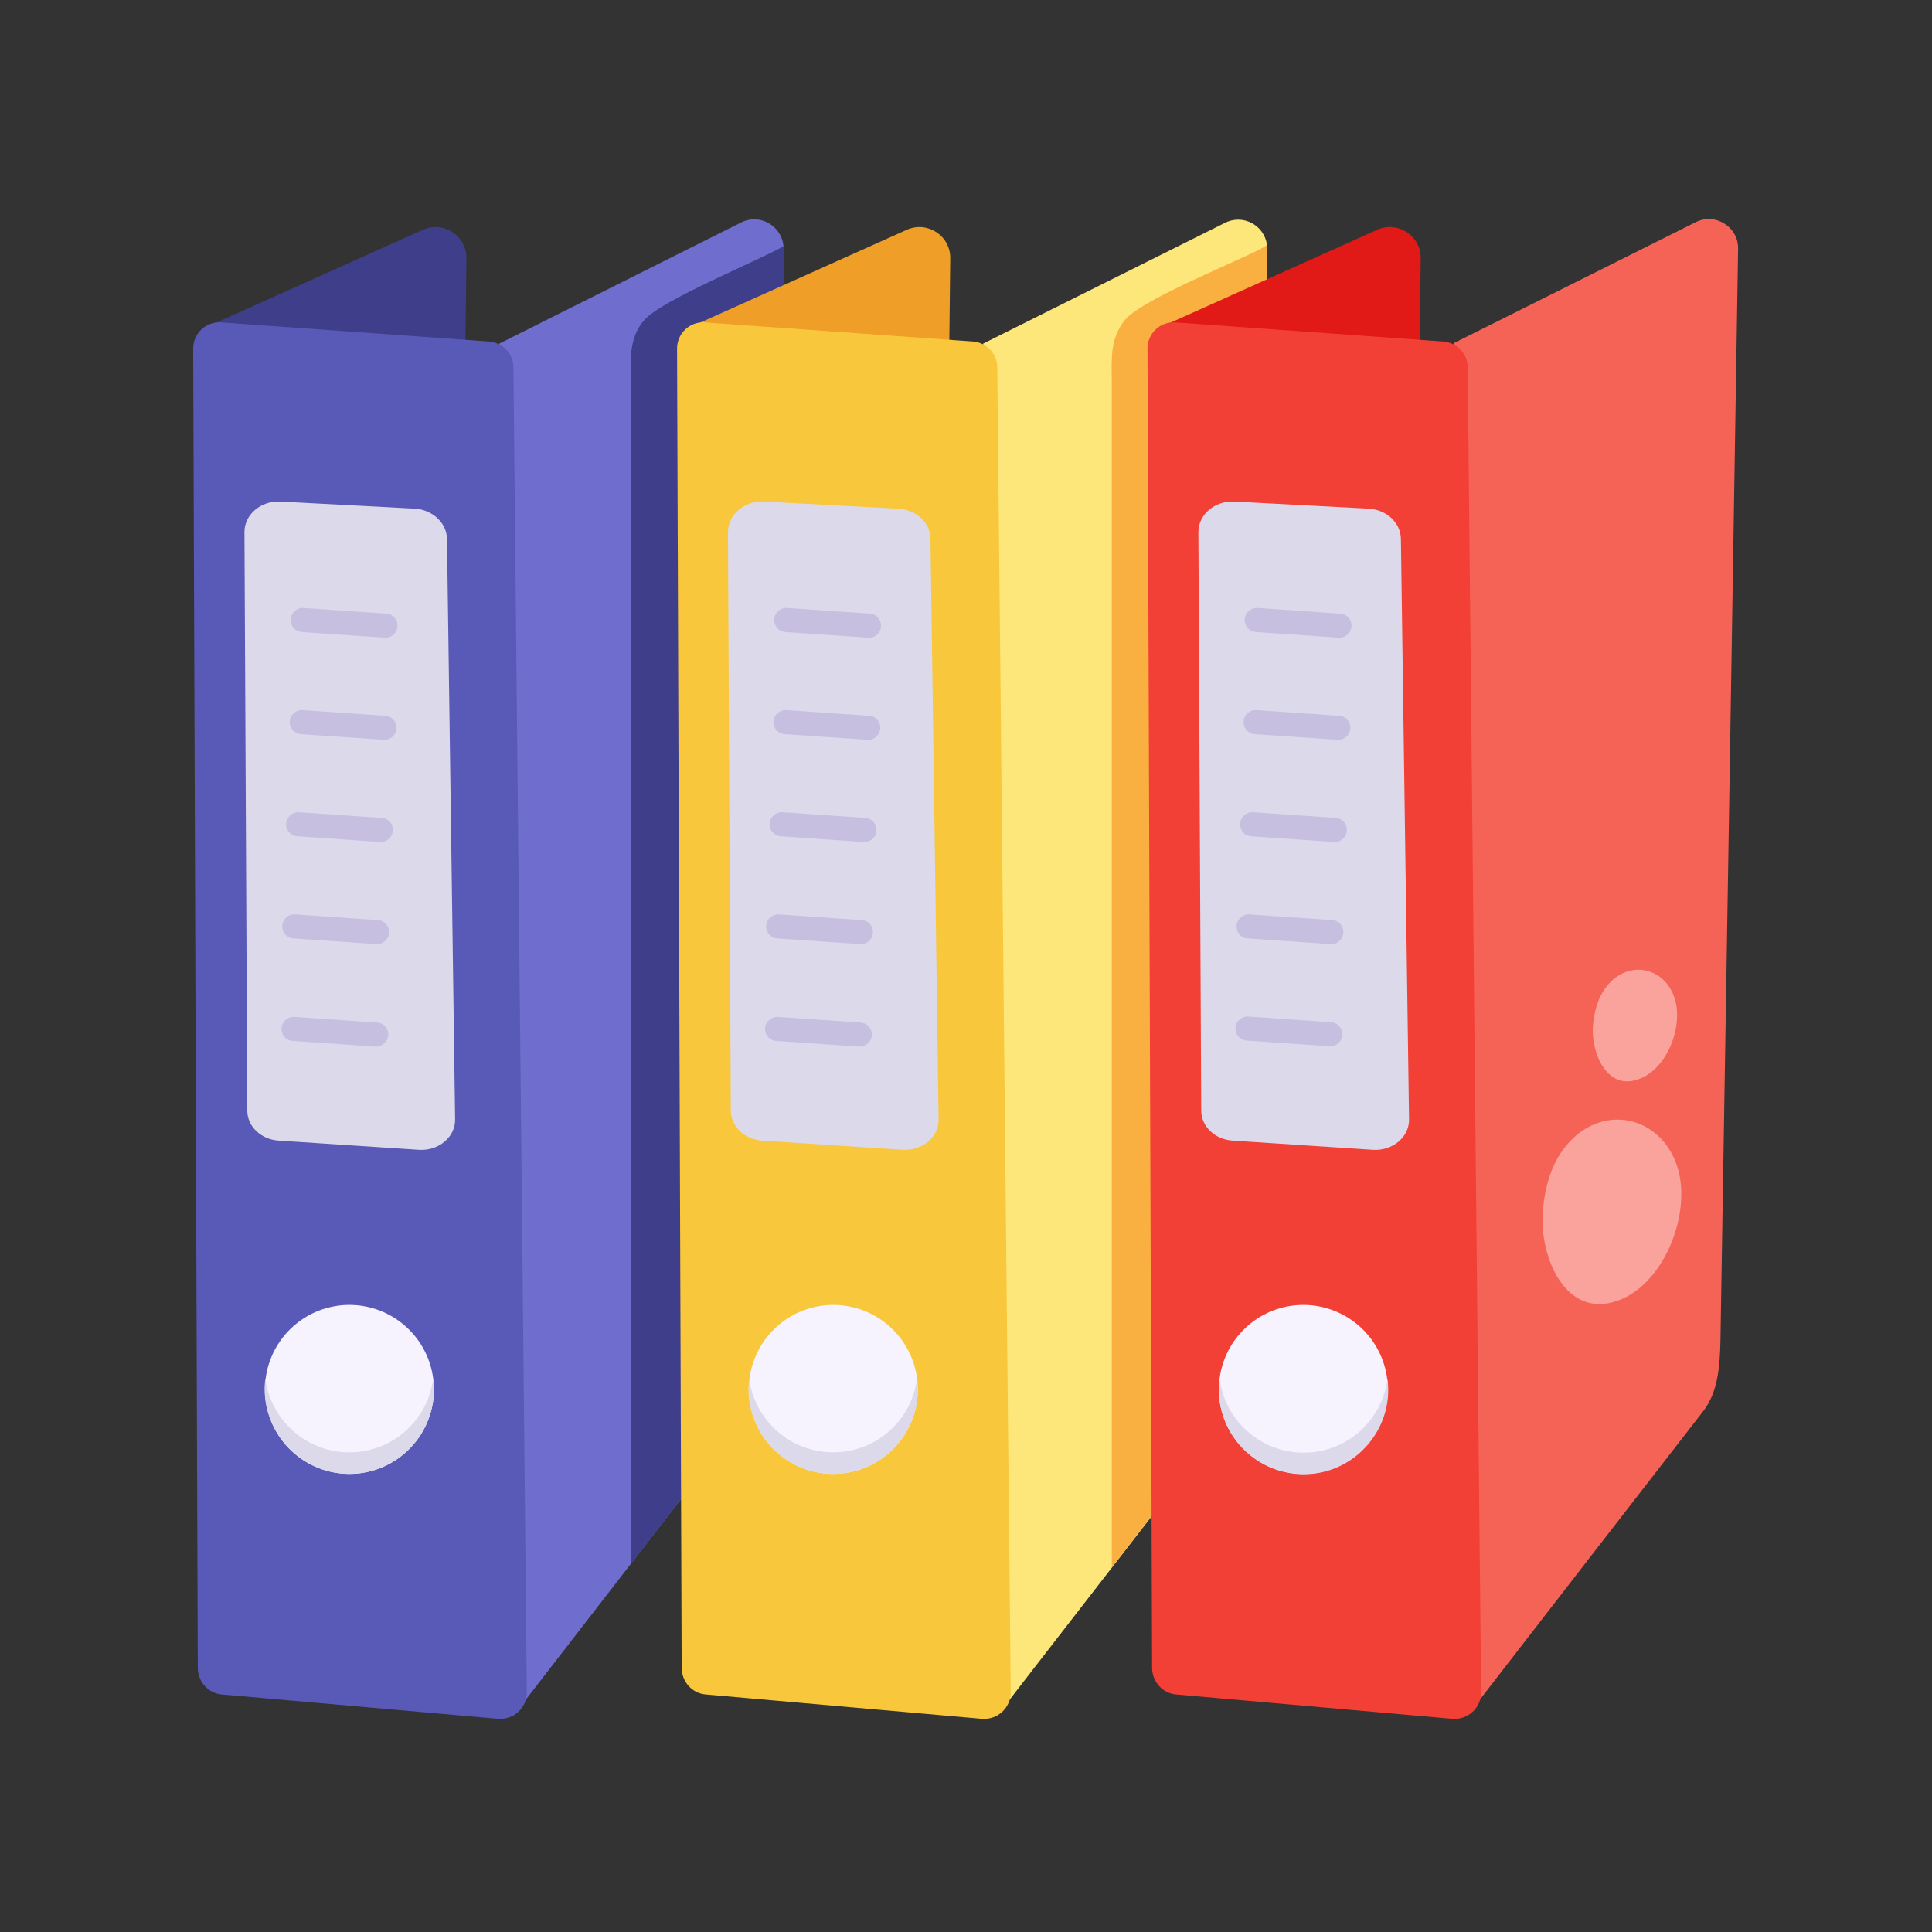
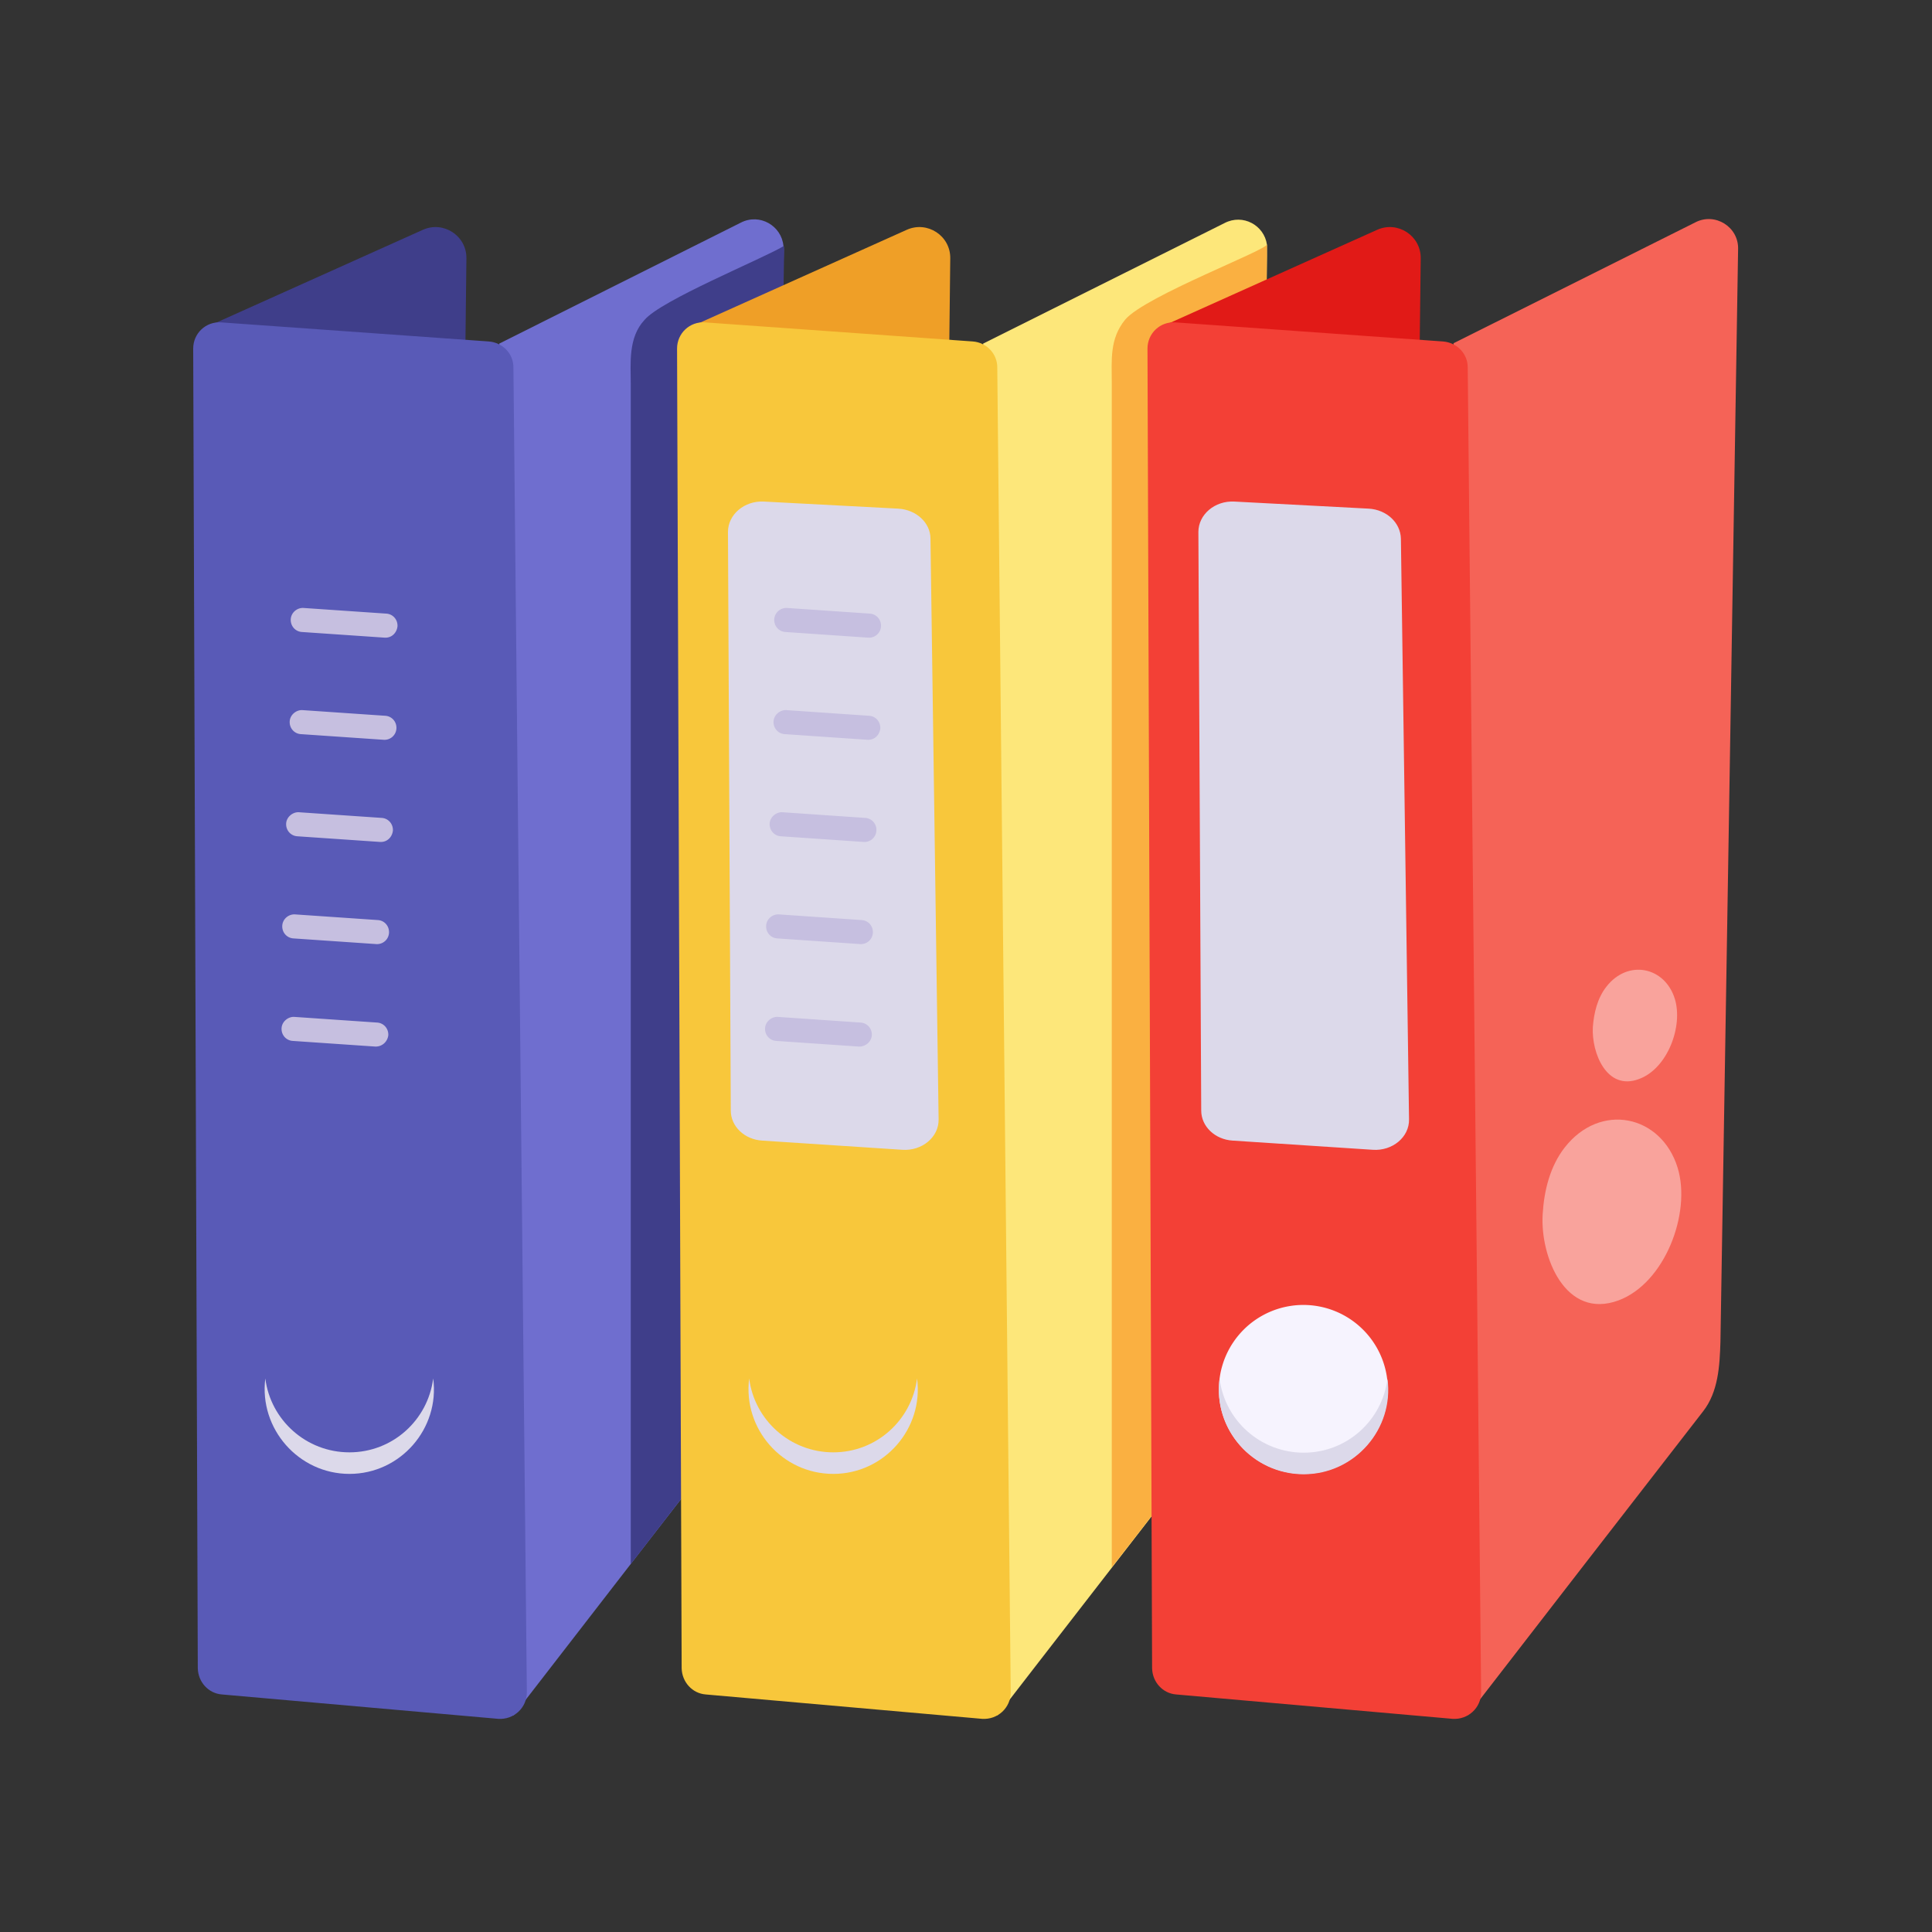
<svg xmlns="http://www.w3.org/2000/svg" width="500" height="500">
  <rect width="100%" height="100%" fill="#333333" stroke="none" />
  <svg width="500" height="500" viewBox="0 0 375 375">
    <defs>
      <clipPath id="SvgjsClipPath1027">
        <path d="M37.5 62H103v272H37.5Zm0 0" />
      </clipPath>
      <clipPath id="SvgjsClipPath1026">
        <path d="M282 42h55.5v291H282Zm0 0" />
      </clipPath>
    </defs>
    <g id="SvgjsG1025">
      <path d="m96.91 66.691 2.742 266.317c.344-.48 45.075-58.246 45.692-59 2.949-3.774 3.293-8.711 3.363-13.445 1.098-71.485 2.398-145.028 3.43-212.122 0-.207 0-.48-.07-.683-.344-3.91-4.598-6.45-8.301-4.531Zm0 0" style="stroke:none;fill-rule:nonzero;fill:#6f6ecf;fill-opacity:1" />
      <path d="M40.242 63.398 82.09 44.602c3.98-1.786 8.508 1.164 8.441 5.554l-.207 17.77c-4.941 4.32-39.86 12.758-49.738-1.235-.684-.894-1.164-2.675-.344-3.293m0 0" style="stroke:none;fill-rule:nonzero;fill:#3f3e8a;fill-opacity:1" />
      <g clip-path="url(#0abb0fee9e)">
        <path d="m99.652 71.285 2.61 257.195c0 3.016-2.54 5.348-5.559 5.145l-53.644-4.734c-2.61-.207-4.598-2.403-4.668-5.079L37.5 67.652c0-2.953 2.469-5.285 5.418-5.078l51.934 3.703c2.746.207 4.8 2.403 4.8 5.008m0 0" style="stroke:none;fill-rule:nonzero;fill:#595ab7;fill-opacity:1" />
      </g>
-       <path d="M51.426 269.688q0 .803.078 1.605.081.802.238 1.594a16.5 16.5 0 0 0 .934 3.074q.305.744.687 1.453a16 16 0 0 0 1.785 2.672c.34.418.7.812 1.082 1.195a16.5 16.5 0 0 0 2.484 2.04c.446.296.907.574 1.38.824q.709.38 1.453.69a18 18 0 0 0 1.516.54c.515.156 1.035.29 1.562.39a17 17 0 0 0 1.59.239q.801.077 1.61.078.802 0 1.605-.078a16.6 16.6 0 0 0 3.152-.629 17 17 0 0 0 1.516-.54q.744-.31 1.453-.69a16 16 0 0 0 2.672-1.786c.418-.34.812-.699 1.195-1.078a17.3 17.3 0 0 0 2.04-2.484c.296-.45.573-.906.823-1.383q.382-.71.688-1.453.309-.743.543-1.516a16.5 16.5 0 0 0 .629-3.152q.076-.802.078-1.606-.001-.808-.078-1.609a17 17 0 0 0-.63-3.152 16.3 16.3 0 0 0-1.23-2.969 16 16 0 0 0-1.785-2.672 16.4 16.4 0 0 0-2.273-2.273q-.62-.51-1.293-.957-.67-.45-1.38-.828a15 15 0 0 0-1.452-.688q-.743-.31-1.516-.543a16.6 16.6 0 0 0-3.152-.629q-.802-.077-1.606-.078-.807 0-1.61.078a17 17 0 0 0-3.151.63 16.3 16.3 0 0 0-2.97 1.23q-.71.378-1.378.828-.674.446-1.293.957-.625.509-1.192 1.082-.572.57-1.082 1.191-.51.62-.957 1.293-.449.668-.828 1.379-.382.71-.687 1.453a16.3 16.3 0 0 0-.934 3.078 17 17 0 0 0-.238 1.59q-.077.801-.078 1.61m0 0" style="stroke:none;fill-rule:nonzero;fill:#f6f3fe;fill-opacity:1" />
-       <path d="m86.758 104.559 1.578 112.714c.066 3.43-3.227 6.176-7.066 5.899l-27.168-1.781c-3.43-.207-6.106-2.746-6.106-5.832l-.547-112.305c0-3.36 3.153-6.106 6.996-5.899l26.07 1.372c3.43.207 6.172 2.746 6.243 5.832m0 0" style="stroke:none;fill-rule:nonzero;fill:#dcd9ea;fill-opacity:1" />
      <path d="M77.152 121.574c.07-1.304-.89-2.402-2.195-2.472l-16.055-1.098c-1.234-.067-2.398.894-2.468 2.195-.067 1.305.894 2.403 2.195 2.473l16.055 1.098c1.37.066 2.332-.961 2.468-2.196m-.207 19.824c.07-1.304-.89-2.402-2.195-2.468l-16.05-1.098c-1.169-.07-2.403.89-2.47 2.195-.07 1.305.891 2.403 2.192 2.47l16.055 1.097a2.32 2.32 0 0 0 2.468-2.196m-.683 19.829c.066-1.305-.895-2.403-2.196-2.473l-16.054-1.098c-1.164-.066-2.403.895-2.469 2.196-.07 1.304.89 2.402 2.195 2.472l16.051 1.098c1.375.066 2.336-.961 2.473-2.195m-.754 19.823c.066-1.304-.895-2.402-2.195-2.468l-16.055-1.098c-1.235-.07-2.403.891-2.469 2.196-.07 1.304.89 2.402 2.195 2.468l16.051 1.098a2.323 2.323 0 0 0 2.473-2.195m-.141 19.894c.07-1.3-.89-2.398-2.195-2.468l-16.05-1.098c-1.169-.07-2.403.89-2.47 2.195-.07 1.305.891 2.403 2.196 2.469l16.05 1.098c1.372 0 2.332-1.028 2.47-2.196m0 0" style="stroke:none;fill-rule:nonzero;fill:#c6bfe0;fill-opacity:1" />
      <path d="M67.824 286.082c9.946 0 17.559-8.848 16.258-18.523-1.031 8.097-7.89 14.34-16.258 14.34-8.37 0-15.3-6.243-16.328-14.34-1.234 9.742 6.45 18.523 16.328 18.523m0 0" style="stroke:none;fill-rule:nonzero;fill:#dcd9ea;fill-opacity:1" />
      <path d="M122.43 74.512v229.062c4.46-5.762 22.363-28.949 22.984-29.566 2.95-3.774 3.293-8.711 3.36-13.445 1.097-71.485 2.402-145.028 3.43-212.122 0-.207 0-.48-.067-.683-4.39 2.605-23.809 10.496-27.032 14.336-3.222 3.43-2.675 8.508-2.675 12.418m0 0" style="stroke:none;fill-rule:nonzero;fill:#3f3e8a;fill-opacity:1" />
      <path d="m190.828 66.691 2.742 266.317c.278-.414 45.348-58.52 45.692-59 2.949-3.774 3.293-8.711 3.36-13.445.55-35.196 3.5-212.395 3.292-213.083-.547-3.773-4.664-6.035-8.23-4.183Zm0 0" style="stroke:none;fill-rule:nonzero;fill:#fde77a;fill-opacity:1" />
      <path d="m134.16 63.398 41.848-18.796c3.98-1.786 8.508 1.164 8.437 5.554l-.203 17.77c-16.535 14.336-59.547 2.676-50.082-4.528m0 0" style="stroke:none;fill-rule:nonzero;fill:#ef9f27;fill-opacity:1" />
      <path d="m193.57 71.285 2.61 257.195c0 3.016-2.54 5.348-5.559 5.145l-53.648-4.734c-2.606-.207-4.594-2.403-4.664-5.079l-.891-256.16c0-2.953 2.469-5.285 5.418-5.078l52 3.703c2.676.207 4.734 2.403 4.734 5.008m0 0" style="stroke:none;fill-rule:nonzero;fill:#f8c73b;fill-opacity:1" />
-       <path d="M145.344 269.688q0 .803.078 1.605.082.802.238 1.594c.102.523.235 1.047.39 1.558q.236.773.54 1.516.31.744.691 1.453c.25.477.528.934.824 1.383a17.3 17.3 0 0 0 2.04 2.484 17.3 17.3 0 0 0 2.484 2.04c.45.296.906.574 1.383.824q.708.38 1.453.69.743.306 1.515.54a17 17 0 0 0 3.152.629q.804.077 1.606.078.809 0 1.61-.078a16.8 16.8 0 0 0 4.668-1.168q.744-.311 1.453-.691a16 16 0 0 0 2.672-1.786 16.4 16.4 0 0 0 3.23-3.562c.3-.45.574-.906.828-1.383q.382-.71.688-1.453.309-.743.543-1.516a16.5 16.5 0 0 0 .629-3.152q.076-.802.078-1.606-.001-.808-.078-1.609a17 17 0 0 0-.63-3.152 16.3 16.3 0 0 0-1.23-2.969 16 16 0 0 0-.828-1.379q-.446-.673-.957-1.293-.51-.622-1.082-1.191a16 16 0 0 0-1.191-1.082q-.62-.51-1.293-.957-.67-.45-1.38-.828a16.3 16.3 0 0 0-4.531-1.621 17 17 0 0 0-1.59-.239q-.801-.077-1.609-.078-.802 0-1.605.078-.803.082-1.594.238a16.5 16.5 0 0 0-3.074.934q-.744.306-1.453.688a16 16 0 0 0-2.672 1.785 16.4 16.4 0 0 0-2.273 2.273q-.51.62-.962 1.293c-.296.445-.574.906-.824 1.379q-.38.71-.691 1.453a18 18 0 0 0-.54 1.516 17 17 0 0 0-.629 3.152q-.076.801-.077 1.61m0 0" style="stroke:none;fill-rule:nonzero;fill:#f6f3fe;fill-opacity:1" />
      <path d="m180.605 104.559 1.579 112.714c.066 3.43-3.227 6.176-7.067 5.899l-27.168-1.781c-3.43-.207-6.105-2.746-6.105-5.832l-.547-112.305c0-3.36 3.156-6.106 6.996-5.899l26.07 1.372c3.496.207 6.242 2.746 6.242 5.832m0 0" style="stroke:none;fill-rule:nonzero;fill:#dcd9ea;fill-opacity:1" />
      <path d="M171 121.574c.07-1.304-.89-2.402-2.195-2.472l-16.051-1.098c-1.234-.067-2.402.894-2.473 2.195-.066 1.305.895 2.403 2.196 2.473l16.054 1.098a2.32 2.32 0 0 0 2.469-2.196m-.137 19.824c.07-1.304-.89-2.402-2.195-2.468l-16.05-1.098c-1.169-.07-2.403.89-2.473 2.195-.067 1.305.894 2.403 2.195 2.47l16.055 1.097c1.37.07 2.332-.961 2.468-2.196m-.753 19.829c.07-1.305-.891-2.403-2.196-2.473l-16.055-1.098c-1.164-.066-2.398.895-2.468 2.196-.067 1.304.89 2.402 2.195 2.472l16.055 1.098a2.325 2.325 0 0 0 2.468-2.195m-.687 19.823c.07-1.304-.89-2.402-2.195-2.468l-16.051-1.098c-1.235-.07-2.403.891-2.469 2.196-.07 1.304.89 2.402 2.195 2.468l16.051 1.098a2.32 2.32 0 0 0 2.469-2.195m-.203 19.894c.066-1.3-.895-2.398-2.196-2.468l-16.054-1.098c-1.168-.07-2.403.89-2.469 2.195-.07 1.305.89 2.403 2.195 2.469l16.051 1.098c1.375 0 2.402-1.028 2.473-2.196m0 0" style="stroke:none;fill-rule:nonzero;fill:#c6bfe0;fill-opacity:1" />
      <path d="M161.738 286.082c9.95 0 17.563-8.848 16.262-18.523-1.031 8.097-7.89 14.34-16.262 14.34-8.367 0-15.297-6.243-16.324-14.34-1.238 9.742 6.379 18.523 16.324 18.523m0 0" style="stroke:none;fill-rule:nonzero;fill:#dcd9ea;fill-opacity:1" />
      <path d="M215.797 74.441v229.75c2.195-2.742 22.57-29.152 23.465-30.25 2.949-3.773 3.293-8.714 3.36-13.449.55-35.191 3.5-212.394 3.292-213.078.277 1.027-23.598 10.016-27.508 14.613-3.086 3.77-2.61 7.887-2.61 12.414m0 0" style="stroke:none;fill-rule:nonzero;fill:#fab041;fill-opacity:1" />
      <g clip-path="url(#25ce37817f)">
        <path d="m282.137 66.621 2.746 266.317c.344-.481 44.863-57.97 45.687-58.997 2.95-3.773 3.227-8.851 3.364-13.449 0-.137 3.293-201.828 3.43-212.117.136-4.324-4.462-7.203-8.301-5.215Zm0 0" style="stroke:none;fill-rule:nonzero;fill:#f56357;fill-opacity:1" />
      </g>
      <path d="m225.473 63.398 41.847-18.796c3.977-1.786 8.504 1.164 8.438 5.554l-.207 17.77c-11.594 9.945-62.223 4.664-50.078-4.528m0 0" style="stroke:none;fill-rule:nonzero;fill:#e11a17;fill-opacity:1" />
      <path d="m284.883 71.285 2.605 257.195c0 3.016-2.539 5.348-5.554 5.145l-53.649-4.734c-2.61-.207-4.597-2.403-4.664-5.079l-.894-256.16c0-2.953 2.468-5.285 5.421-5.078l51.93 3.703c2.746.207 4.805 2.403 4.805 5.008m0 0" style="stroke:none;fill-rule:nonzero;fill:#f34036;fill-opacity:1" />
      <path d="M236.586 269.688q0 .803.078 1.605.083.802.234 1.594c.106.523.239 1.047.395 1.558a16 16 0 0 0 1.227 2.97 16.3 16.3 0 0 0 1.788 2.671c.34.418.7.812 1.079 1.195q.57.57 1.191 1.078.626.51 1.293.961c.45.297.906.575 1.383.825q.71.38 1.453.69.743.306 1.516.54a17 17 0 0 0 3.152.629q.803.077 1.605.078.809 0 1.61-.078a17 17 0 0 0 3.152-.629 16 16 0 0 0 2.969-1.23 16 16 0 0 0 2.672-1.786 16.4 16.4 0 0 0 3.23-3.562c.301-.45.575-.906.828-1.383q.382-.71.688-1.453.31-.743.543-1.516c.156-.511.285-1.035.39-1.558q.159-.792.235-1.594a15.8 15.8 0 0 0 0-3.215 16 16 0 0 0-.235-1.59 16.3 16.3 0 0 0-1.621-4.531 16 16 0 0 0-.828-1.379q-.446-.673-.957-1.293a16 16 0 0 0-1.082-1.191 16.3 16.3 0 0 0-2.484-2.04q-.668-.449-1.38-.827a15 15 0 0 0-1.456-.688 16.2 16.2 0 0 0-3.074-.934 17 17 0 0 0-1.59-.238q-.801-.077-1.61-.078-.802 0-1.605.078-.802.082-1.594.238a16.5 16.5 0 0 0-3.074.934q-.744.306-1.453.688c-.477.253-.934.527-1.383.828q-.667.446-1.293.957-.622.509-1.191 1.082-.57.57-1.078 1.191c-.344.414-.66.844-.961 1.293q-.447.668-.828 1.379-.376.71-.688 1.453a16 16 0 0 0-.539 1.516q-.236.772-.395 1.562c-.101.528-.18 1.055-.234 1.59q-.077.801-.078 1.61m0 0" style="stroke:none;fill-rule:nonzero;fill:#f6f3fe;fill-opacity:1" />
      <path d="M253.05 286.152c9.946 0 17.563-8.851 16.259-18.523-1.028 8.094-7.891 14.336-16.258 14.336-8.371 0-15.301-6.242-16.328-14.336-1.305 9.742 6.379 18.523 16.328 18.523m18.863-181.593 1.578 112.714c.07 3.43-3.222 6.176-7.066 5.899l-27.164-1.781c-3.43-.207-6.106-2.746-6.106-5.832l-.55-112.305c0-3.36 3.156-6.106 7-5.899l26.066 1.372c3.5.207 6.176 2.746 6.242 5.832m0 0" style="stroke:none;fill-rule:nonzero;fill:#dcd9ea;fill-opacity:1" />
-       <path d="M259.98 123.77a2.333 2.333 0 0 0 2.332-2.196c.067-1.304-.894-2.402-2.195-2.472l-16.055-1.098c-1.164-.067-2.402.894-2.468 2.195-.07 1.305.89 2.403 2.195 2.473l16.05 1.098zm-.207 19.824a2.333 2.333 0 0 0 2.332-2.196c.07-1.304-.89-2.402-2.195-2.468l-16.055-1.098c-1.234-.07-2.398.89-2.468 2.195-.067 1.305.89 2.403 2.195 2.47l16.055 1.097zm-.687 19.828a2.33 2.33 0 0 0 2.332-2.195c.07-1.305-.89-2.403-2.195-2.473l-16.051-1.098c-1.168-.066-2.402.895-2.469 2.196-.07 1.304.89 2.402 2.195 2.472l16.051 1.098zm-.684 19.824c1.235 0 2.262-.96 2.332-2.195.067-1.305-.894-2.403-2.195-2.469l-16.055-1.098c-1.164-.07-2.398.891-2.468 2.196-.07 1.304.89 2.402 2.195 2.468l16.055 1.098zm-.207 19.828a2.33 2.33 0 0 0 2.332-2.195c.07-1.305-.89-2.402-2.195-2.473l-16.05-1.097c-1.239-.067-2.403.894-2.473 2.195-.067 1.305.894 2.402 2.195 2.473l16.055 1.097zm0 0" style="stroke:none;fill-rule:nonzero;fill:#c6bfe0;fill-opacity:1" />
      <path d="M325.633 226.672c-3.156-10.29-15.024-12.828-21.953-3.91-2.813 3.636-3.98 8.3-4.254 12.965-.48 8.164 4.39 20.511 14.75 16.671 8.984-3.363 14.133-16.945 11.457-25.726m-.551-32.793c-1.922-6.242-9.125-7.75-13.309-2.332-1.714 2.195-2.402 5.078-2.605 7.82-.273 4.942 2.676 12.418 8.918 10.086 5.555-1.988 8.644-10.223 6.996-15.574m0 0" style="stroke:none;fill-rule:nonzero;fill:#fff;fill-opacity:.41" />
    </g>
  </svg>
  <style>@media (prefers-color-scheme:light){:root{filter:none}}@media (prefers-color-scheme:dark){:root{filter:none}}</style>
</svg>